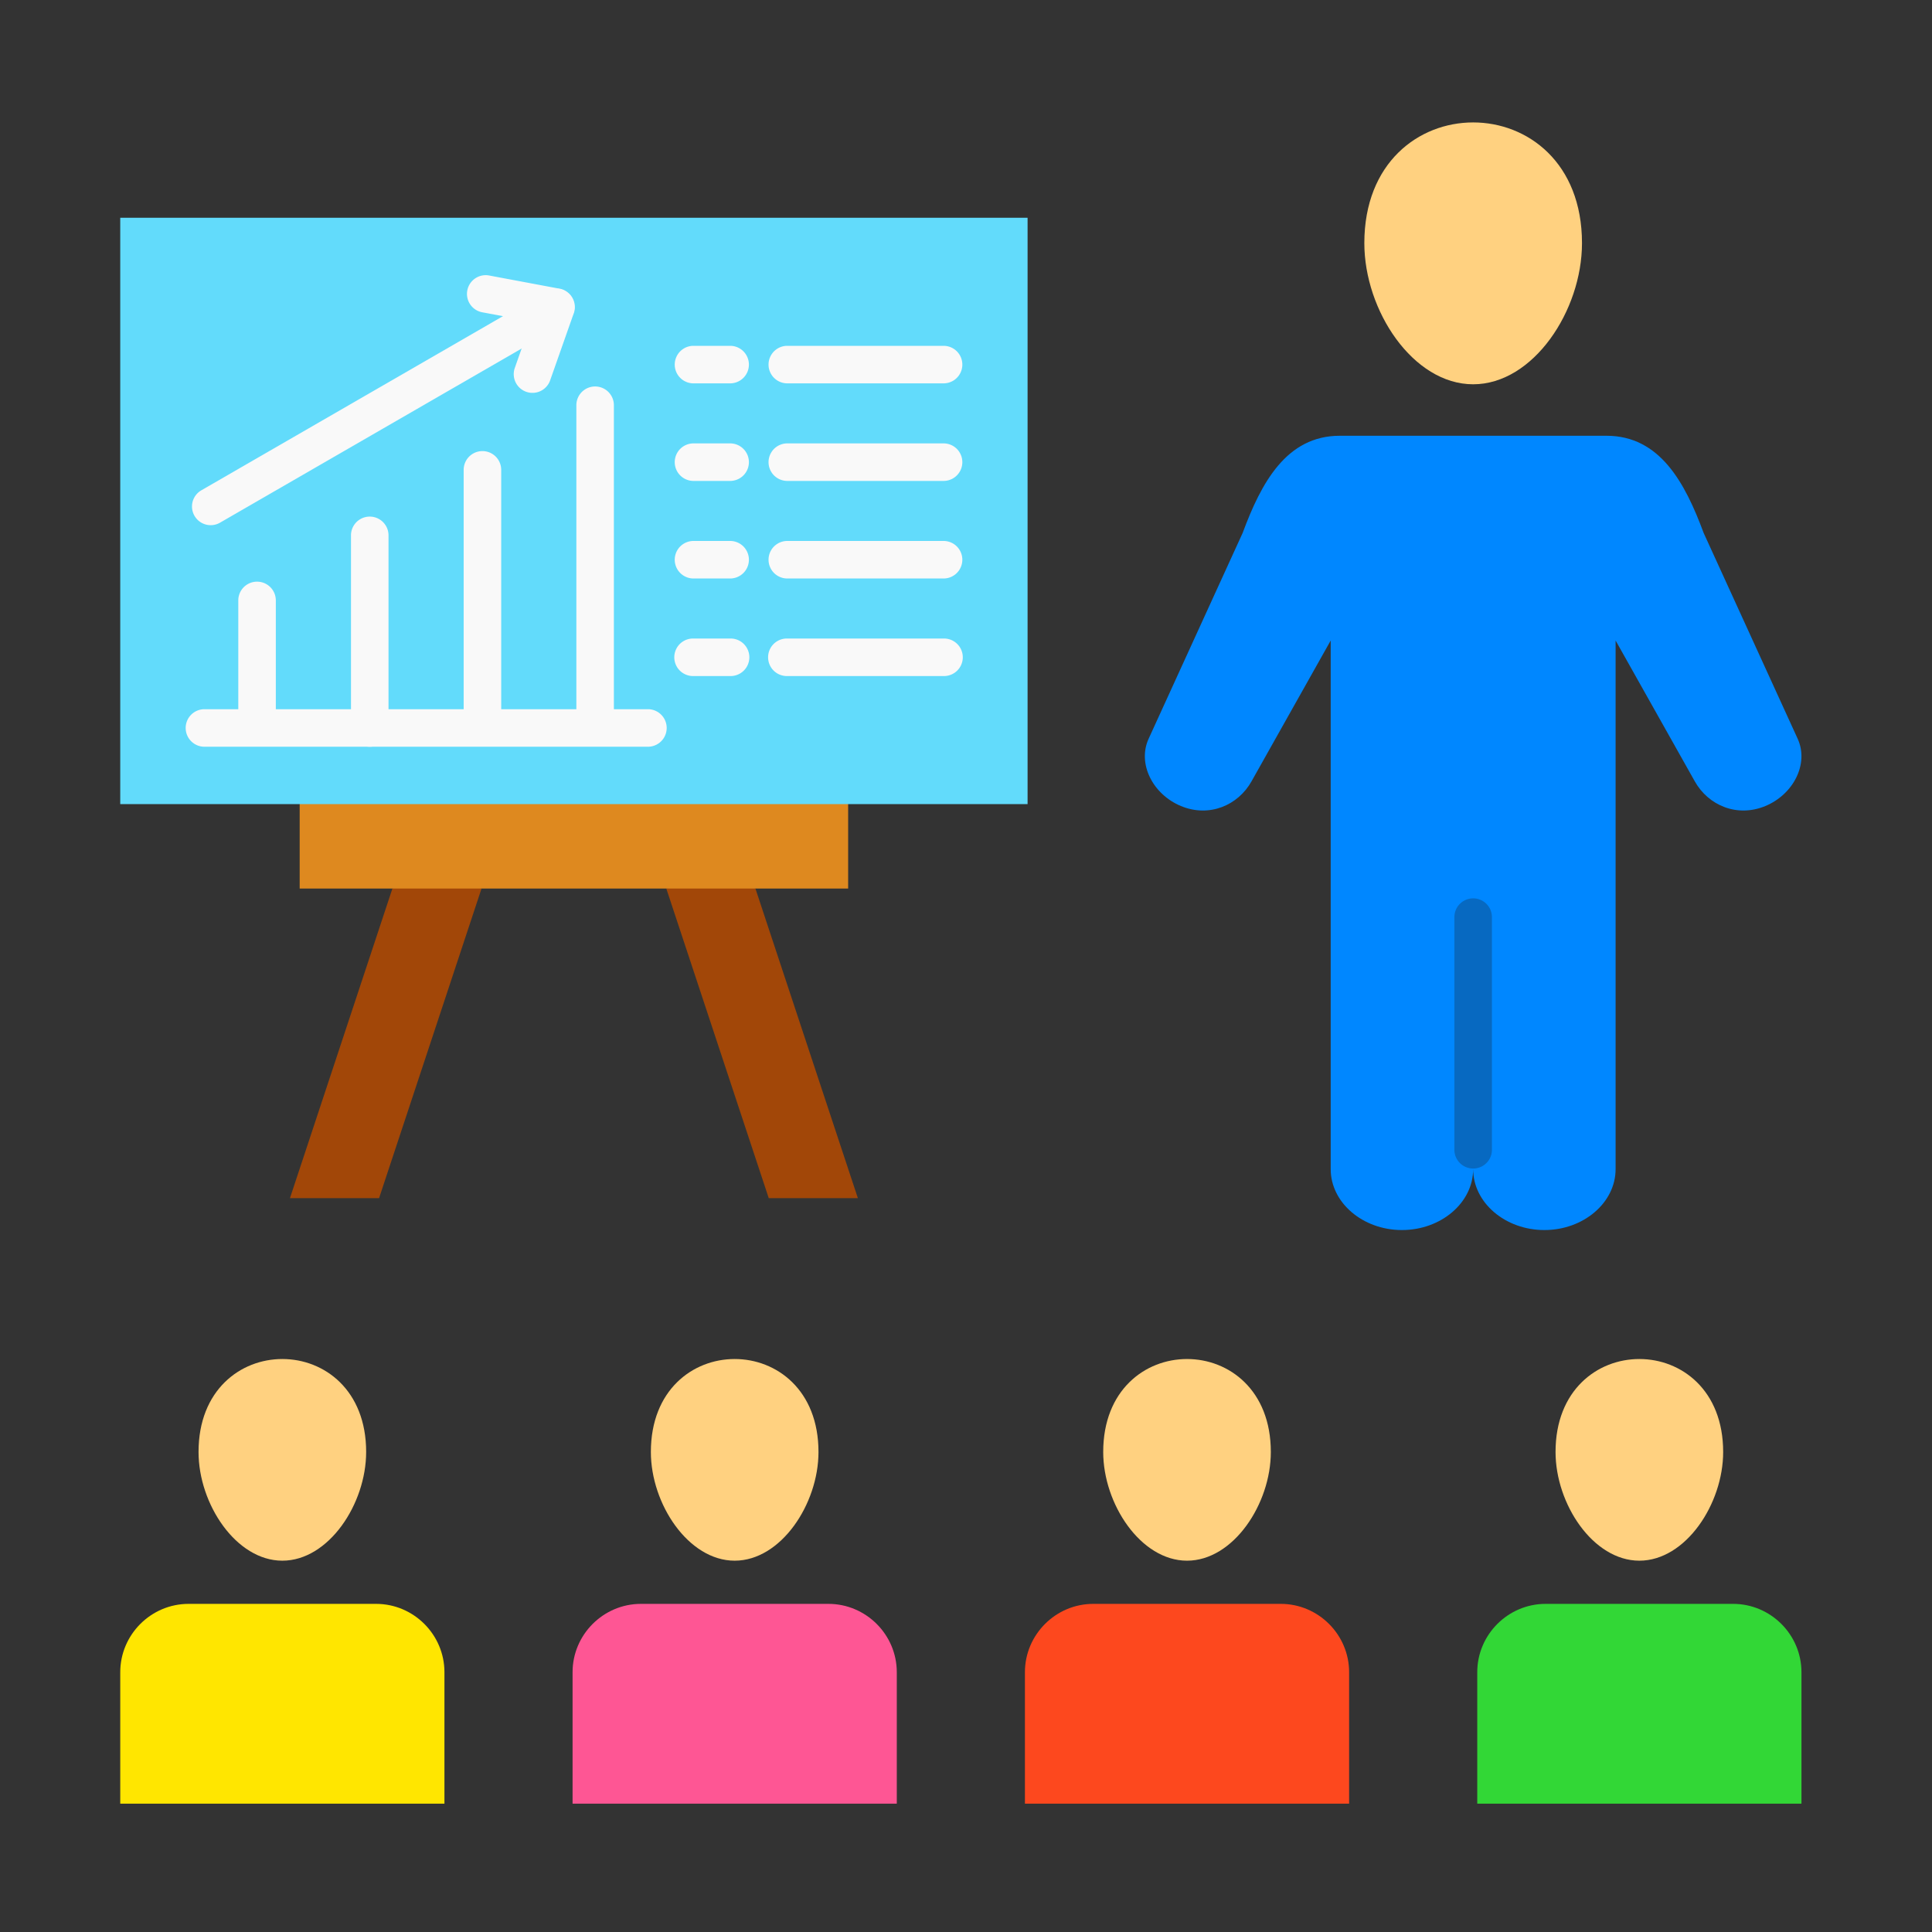
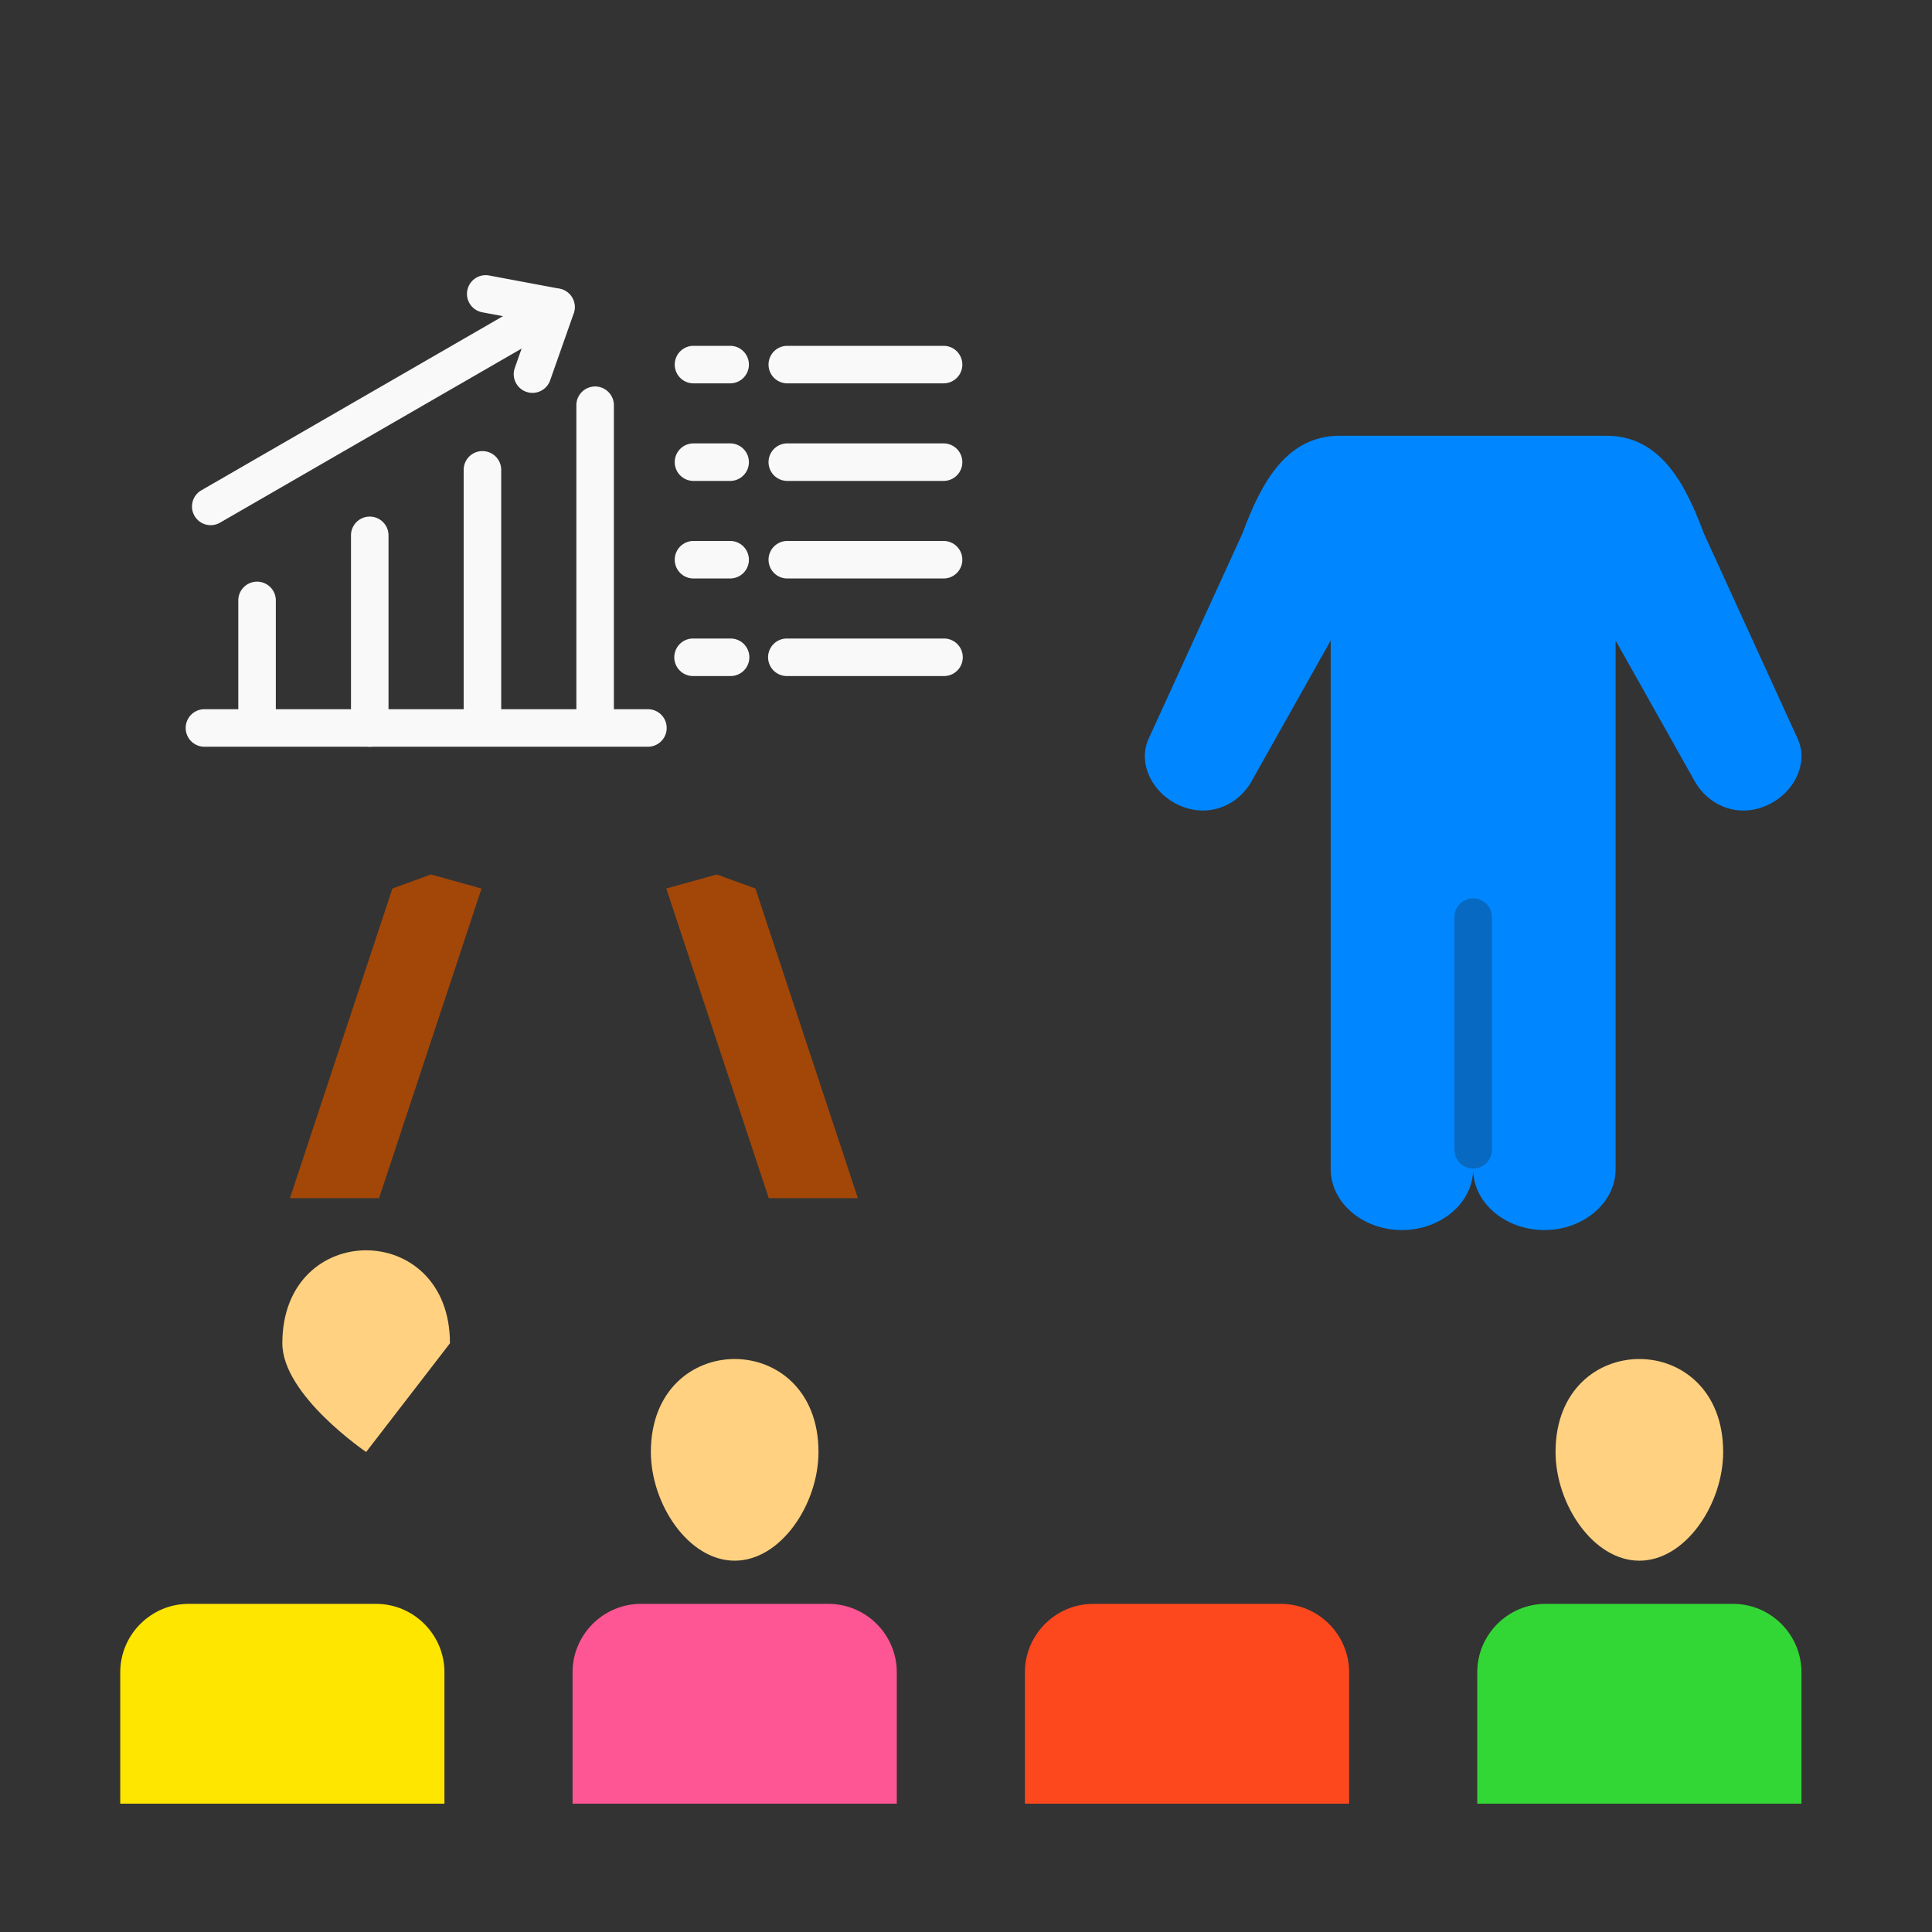
<svg xmlns="http://www.w3.org/2000/svg" width="182" height="182" fill="none">
  <rect width="100%" height="100%" fill="#333333" stroke="none" />
  <path fill="#A24708" fill-rule="evenodd" d="m36.966 83.703 3.621-1.325 4.775 1.325-9.652 29.166h-8.396l9.652-29.166ZM71.163 83.703l-3.648-1.325-4.748 1.325 9.651 29.166h8.396l-9.651-29.166Z" clip-rule="evenodd" />
-   <path fill="#DE891F" fill-rule="evenodd" d="M28.23 74.425h51.668v9.278H28.23v-9.278Z" clip-rule="evenodd" />
-   <path fill="#FFD180" fill-rule="evenodd" d="M34.492 136.781c0 4.897-3.534 10.24-7.894 10.24s-7.895-5.343-7.895-10.24c0-11.677 15.79-11.677 15.79 0Z" clip-rule="evenodd" />
+   <path fill="#FFD180" fill-rule="evenodd" d="M34.492 136.781s-7.895-5.343-7.895-10.24c0-11.677 15.79-11.677 15.79 0Z" clip-rule="evenodd" />
  <path fill="#FFE600" fill-rule="evenodd" d="M41.868 169.908h-30.54v-12.38c0-3.541 2.897-6.439 6.438-6.439h17.662c3.542 0 6.44 2.898 6.44 6.439v12.38Z" clip-rule="evenodd" />
  <path fill="#FFD180" fill-rule="evenodd" d="M77.104 136.781c0 4.897-3.535 10.24-7.895 10.24-4.36 0-7.895-5.343-7.895-10.24 0-11.677 15.79-11.677 15.79 0Z" clip-rule="evenodd" />
  <path fill="#FE5694" fill-rule="evenodd" d="M84.48 169.908H53.938v-12.38c0-3.541 2.898-6.439 6.44-6.439H78.04c3.542 0 6.44 2.898 6.44 6.439v12.38Z" clip-rule="evenodd" />
-   <path fill="#FFD180" fill-rule="evenodd" d="M119.716 136.781c0 4.897-3.535 10.24-7.895 10.24-4.36 0-7.895-5.343-7.895-10.24 0-11.677 15.79-11.677 15.79 0Z" clip-rule="evenodd" />
  <path fill="#FD481E" fill-rule="evenodd" d="M127.091 169.908h-30.54v-12.38c0-3.541 2.897-6.439 6.439-6.439h17.662c3.541 0 6.439 2.898 6.439 6.439v12.38Z" clip-rule="evenodd" />
  <path fill="#FFD180" fill-rule="evenodd" d="M162.327 136.781c0 4.897-3.535 10.24-7.895 10.24-4.36 0-7.895-5.343-7.895-10.24 0-11.677 15.79-11.677 15.79 0Z" clip-rule="evenodd" />
  <path fill="#32D736" fill-rule="evenodd" d="M169.703 169.908h-30.541v-12.38c0-3.541 2.898-6.439 6.439-6.439h17.662c3.542 0 6.44 2.898 6.44 6.439v12.38Z" clip-rule="evenodd" />
  <path fill="#0087FF" fill-rule="evenodd" d="M138.775 110.138c0 3.155-3.019 5.736-6.709 5.736-3.691 0-6.71-2.581-6.71-5.736v-49.8l-7.465 13.277c-1.265 2.249-3.974 3.423-6.638 2.318-2.665-1.105-4.121-3.992-3.051-6.335l8.859-19.392c1.75-4.722 4.121-9.156 9.157-9.156h25.115c5.036 0 7.407 4.434 9.156 9.156l8.859 19.392c1.07 2.343-.386 5.23-3.05 6.335-2.665 1.105-5.374-.07-6.638-2.318l-7.466-13.277v49.8c0 3.155-3.019 5.736-6.709 5.736-3.691 0-6.71-2.581-6.71-5.736Z" clip-rule="evenodd" />
  <path fill="#0769C1" d="M140.544 86.396a1.768 1.768 0 0 0-3.536 0v21.974a1.769 1.769 0 0 0 3.536 0V86.396Z" />
-   <path fill="#FFD180" fill-rule="evenodd" d="M149.028 22.905c0 6.358-4.59 13.296-10.252 13.296-5.662 0-10.252-6.938-10.252-13.296 0-15.163 20.504-15.163 20.504 0Z" clip-rule="evenodd" />
-   <path fill="#62DBFB" fill-rule="evenodd" d="M11.327 20.513h85.474V75.75H11.327V20.513Z" clip-rule="evenodd" />
  <path fill="#F9F9F9" d="M19.2 66.81a1.768 1.768 0 0 0 0 3.534h41.878a1.768 1.768 0 0 0 0-3.535H19.2Z" />
  <path fill="#F9F9F9" d="M22.448 68.577a1.768 1.768 0 0 0 3.535 0V56.52a1.768 1.768 0 0 0-3.535 0v12.057ZM33.063 68.577a1.768 1.768 0 0 0 3.536 0V50.391a1.768 1.768 0 0 0-3.535 0v18.186ZM43.68 68.577a1.768 1.768 0 0 0 3.535 0V44.262a1.768 1.768 0 0 0-3.536 0v24.315ZM54.295 68.577a1.768 1.768 0 0 0 3.535 0V38.133a1.768 1.768 0 0 0-3.535 0v30.444ZM18.97 46.187a1.76 1.76 0 0 0 1.754 3.052l32.538-18.786a1.76 1.76 0 0 0-1.754-3.051L18.97 46.187Z" />
  <path fill="#F9F9F9" d="M48.48 34.704a1.765 1.765 0 0 0 3.328 1.173l2.24-6.363-1.663-.587 1.667.588a1.768 1.768 0 0 0-1.47-2.344l-6.504-1.218a1.763 1.763 0 1 0-.649 3.466l4.608.863-1.557 4.422ZM68.823 36.113a1.768 1.768 0 0 0 0-3.535h-3.535a1.768 1.768 0 0 0 0 3.535h3.535ZM88.929 36.113a1.768 1.768 0 0 0 0-3.535H74.125a1.768 1.768 0 0 0 0 3.535H88.93ZM68.823 45.304a1.768 1.768 0 0 0 0-3.535h-3.535a1.768 1.768 0 0 0 0 3.535h3.535ZM88.929 45.304a1.768 1.768 0 0 0 0-3.535H74.125a1.768 1.768 0 0 0 0 3.535H88.93ZM68.823 54.495a1.768 1.768 0 0 0 0-3.535h-3.535a1.768 1.768 0 0 0 0 3.535h3.535ZM88.929 54.495a1.768 1.768 0 0 0 0-3.535H74.125a1.768 1.768 0 0 0 0 3.535H88.93ZM68.823 63.686a1.768 1.768 0 0 0 0-3.536h-3.535a1.768 1.768 0 0 0 0 3.536h3.535ZM88.929 63.686a1.768 1.768 0 0 0 0-3.536H74.125a1.768 1.768 0 0 0 0 3.536H88.93Z" />
</svg>